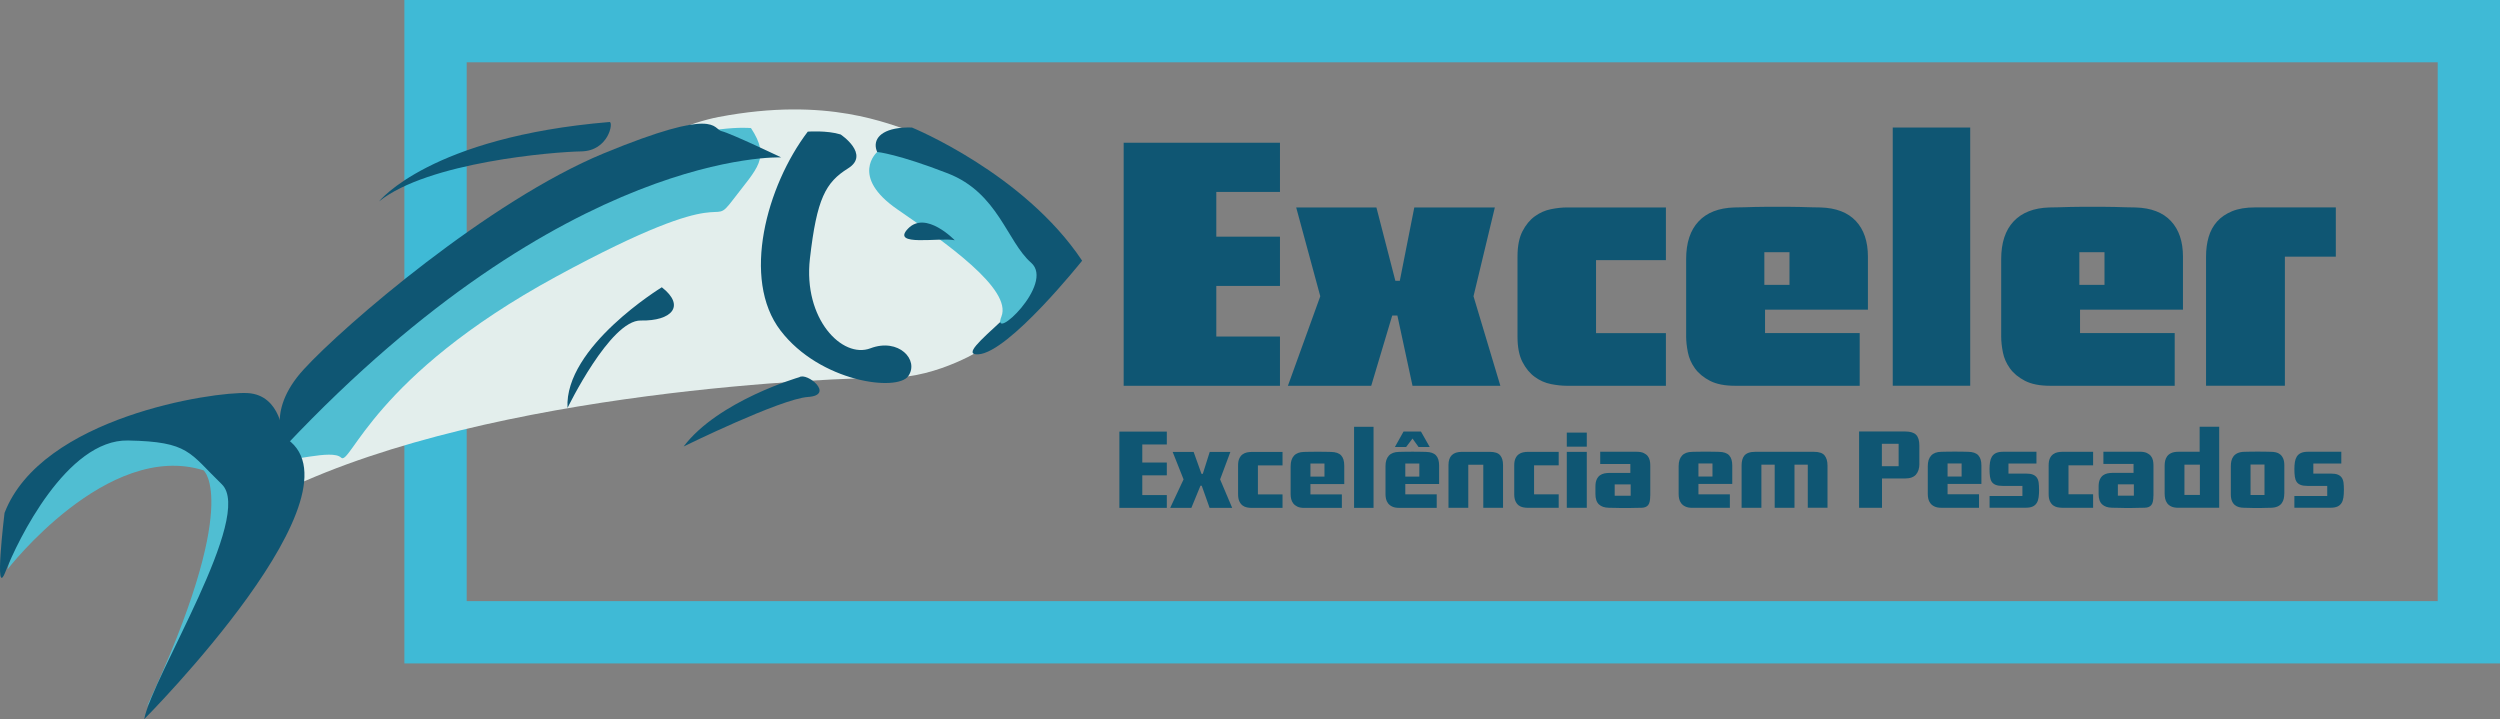
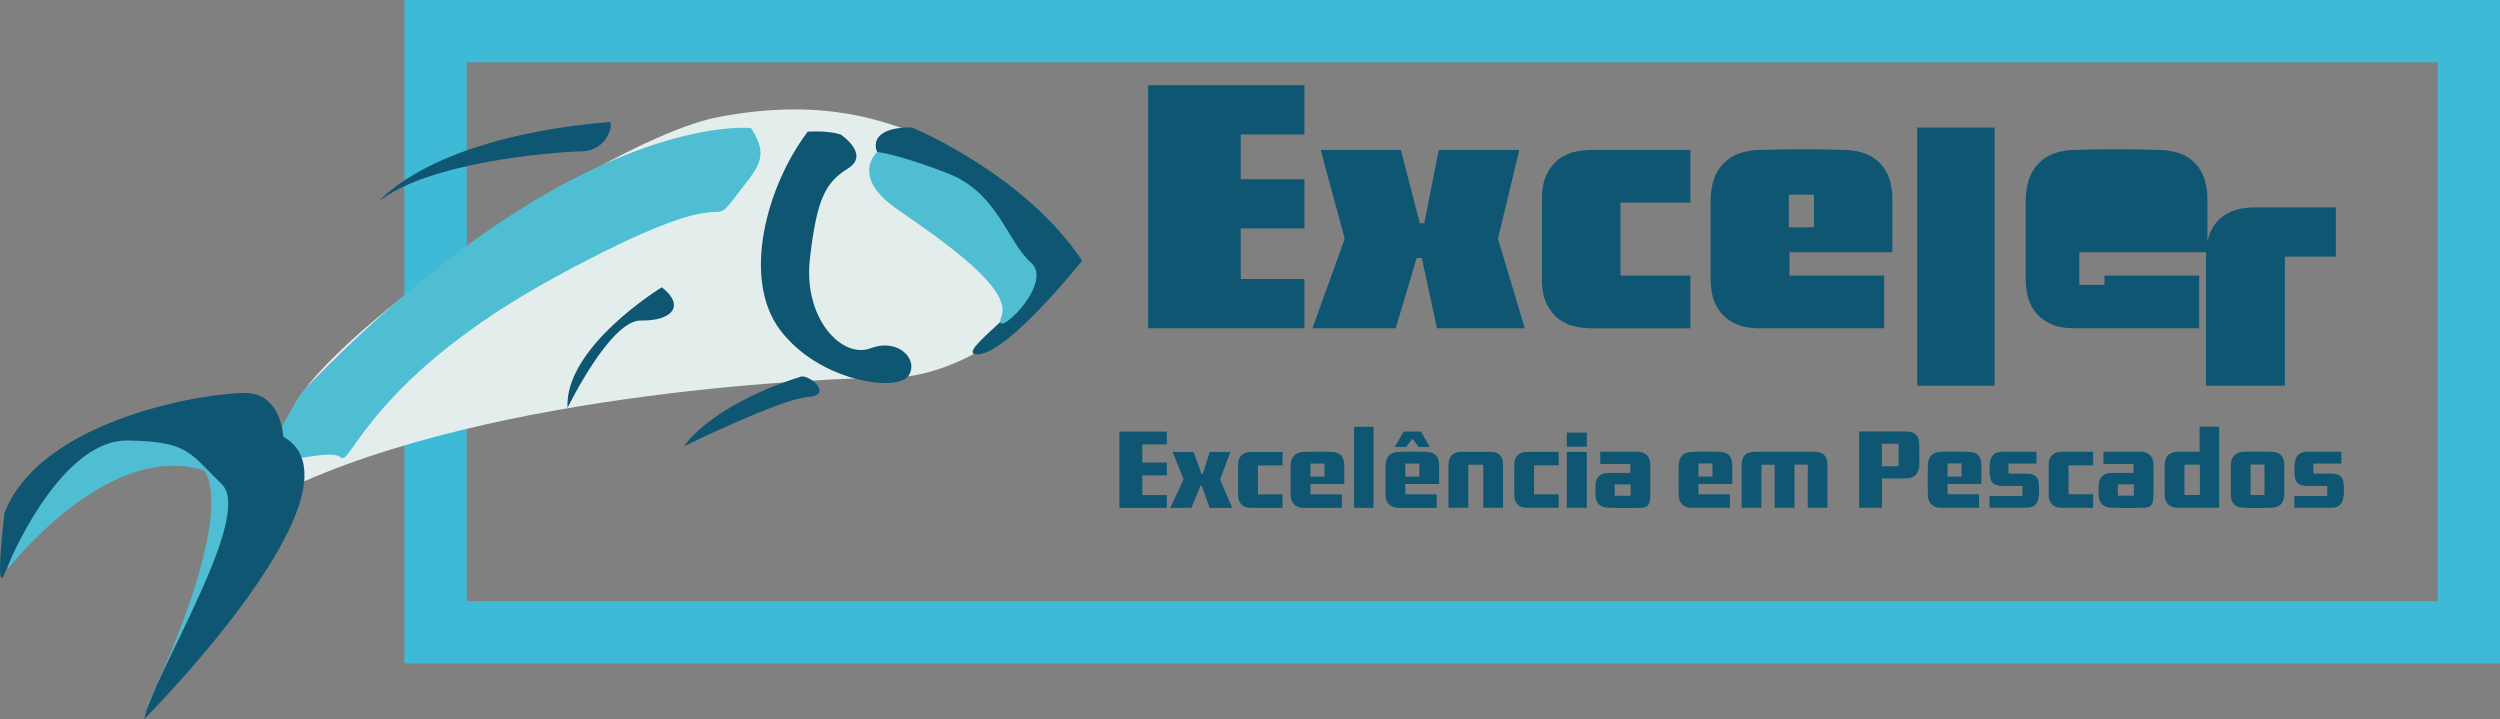
<svg xmlns="http://www.w3.org/2000/svg" id="Layer_2" viewBox="0 0 616.42 177.33">
  <rect x="0" y="0" width="616.42" height="177.33" fill="#808080" stroke="none" />
  <defs>
    <style>.cls-1,.cls-2{fill:#0f5673;}.cls-3{fill:#50bed2;}.cls-3,.cls-4,.cls-2,.cls-5{fill-rule:evenodd;}.cls-4{fill:#3fbad6;}.cls-5{fill:#e3eeec;}</style>
  </defs>
  <g id="Camada_1">
    <g>
      <path class="cls-4" d="m115.07,15.36h485.99v132.86H115.07V15.36ZM99.71,0h516.71v163.58H99.71V0Z" />
-       <path class="cls-1" d="m563.38,63.28v31.83h-19.44v-31.83c0-1.75.21-3.37.64-4.84.43-1.47,1.12-2.74,2.08-3.82.96-1.08,2.21-1.92,3.73-2.55,1.53-.62,3.4-.93,5.6-.93h19.95v12.14h-12.56Zm-44.48-1.1h-6.2v8.06h6.2v-8.06Zm-6.03,14.18v5.77h23.34v12.99h-30.73c-2.55,0-4.61-.41-6.2-1.23-1.58-.82-2.82-1.84-3.69-3.06-.88-1.22-1.46-2.53-1.74-3.95-.28-1.41-.42-2.72-.42-3.9v-19.1c0-4.02,1.02-7.12,3.06-9.29,2.04-2.18,4.98-3.32,8.83-3.44.62,0,1.39-.01,2.29-.04.91-.03,1.84-.06,2.8-.08.96-.03,1.92-.04,2.89-.04h5.26c.96,0,1.92.01,2.89.04.96.03,1.9.06,2.8.08.91.03,1.67.04,2.29.04,3.85.11,6.76,1.23,8.74,3.35,1.98,2.12,2.97,5.05,2.97,8.79v13.07h-25.38Zm-46.18,18.76V31.45h19.1v63.66h-19.1Zm-25.46-32.94h-6.2v8.06h6.2v-8.06Zm-6.03,14.18v5.77h23.34v12.99h-30.73c-2.55,0-4.61-.41-6.2-1.23-1.58-.82-2.81-1.84-3.69-3.06-.88-1.22-1.46-2.53-1.74-3.95-.28-1.41-.43-2.72-.43-3.9v-19.1c0-4.02,1.02-7.12,3.06-9.29,2.04-2.18,4.98-3.32,8.83-3.44.62,0,1.39-.01,2.29-.04.91-.03,1.84-.06,2.8-.08.96-.03,1.92-.04,2.89-.04h5.26c.96,0,1.92.01,2.89.04.96.03,1.9.06,2.8.08.91.03,1.67.04,2.29.04,3.85.11,6.76,1.23,8.74,3.35,1.98,2.12,2.97,5.05,2.97,8.79v13.07h-25.38Zm-48.89,18.76c-1.19,0-2.49-.14-3.9-.42-1.41-.28-2.73-.86-3.95-1.74-1.22-.88-2.24-2.11-3.06-3.69-.82-1.58-1.23-3.65-1.23-6.2v-19.86c0-2.55.41-4.61,1.23-6.2.82-1.58,1.84-2.82,3.06-3.69,1.22-.88,2.53-1.46,3.95-1.74,1.41-.28,2.72-.43,3.9-.43h24.45v12.99h-17.23v18h17.23v12.99h-24.45Zm-38.03,0l-3.73-17.32h-1.27l-5.18,17.32h-20.54l7.98-22.07-5.94-21.9h19.78l4.67,18.08h1.1l3.57-18.08h19.86l-5.26,21.9,6.62,22.07h-21.65Zm-71.22,0v-59.93h38.54v12.14h-15.7v11.03h15.7v12.14h-15.7v12.48h15.7v12.14h-38.54Z" />
+       <path class="cls-1" d="m563.38,63.28v31.83h-19.44v-31.83c0-1.75.21-3.37.64-4.84.43-1.47,1.12-2.74,2.08-3.82.96-1.08,2.21-1.92,3.73-2.55,1.53-.62,3.4-.93,5.6-.93h19.95v12.14h-12.56Zm-44.48-1.1h-6.2v8.06h6.2v-8.06Zv5.77h23.34v12.99h-30.73c-2.55,0-4.61-.41-6.2-1.23-1.58-.82-2.82-1.84-3.69-3.06-.88-1.22-1.46-2.53-1.74-3.95-.28-1.41-.42-2.72-.42-3.9v-19.1c0-4.02,1.02-7.12,3.06-9.29,2.04-2.18,4.98-3.32,8.83-3.44.62,0,1.39-.01,2.29-.04.91-.03,1.84-.06,2.8-.08.96-.03,1.92-.04,2.89-.04h5.26c.96,0,1.92.01,2.89.04.96.03,1.9.06,2.8.08.91.03,1.67.04,2.29.04,3.85.11,6.76,1.23,8.74,3.35,1.98,2.12,2.97,5.05,2.97,8.79v13.07h-25.38Zm-46.18,18.76V31.45h19.1v63.66h-19.1Zm-25.46-32.94h-6.2v8.06h6.2v-8.06Zm-6.03,14.18v5.77h23.34v12.99h-30.73c-2.55,0-4.61-.41-6.2-1.23-1.58-.82-2.81-1.84-3.69-3.06-.88-1.22-1.46-2.53-1.74-3.95-.28-1.41-.43-2.72-.43-3.9v-19.1c0-4.02,1.02-7.12,3.06-9.29,2.04-2.18,4.98-3.32,8.83-3.44.62,0,1.39-.01,2.29-.04.91-.03,1.84-.06,2.8-.08.96-.03,1.92-.04,2.89-.04h5.26c.96,0,1.92.01,2.89.04.96.03,1.9.06,2.8.08.91.03,1.67.04,2.29.04,3.85.11,6.76,1.23,8.74,3.35,1.98,2.12,2.97,5.05,2.97,8.79v13.07h-25.38Zm-48.89,18.76c-1.19,0-2.49-.14-3.9-.42-1.41-.28-2.73-.86-3.95-1.74-1.22-.88-2.24-2.11-3.06-3.69-.82-1.58-1.23-3.65-1.23-6.2v-19.86c0-2.55.41-4.61,1.23-6.2.82-1.58,1.84-2.82,3.06-3.69,1.22-.88,2.53-1.46,3.95-1.74,1.41-.28,2.72-.43,3.9-.43h24.45v12.99h-17.23v18h17.23v12.99h-24.45Zm-38.03,0l-3.73-17.32h-1.27l-5.18,17.32h-20.54l7.98-22.07-5.94-21.9h19.78l4.67,18.08h1.1l3.57-18.08h19.86l-5.26,21.9,6.62,22.07h-21.65Zm-71.22,0v-59.93h38.54v12.14h-15.7v11.03h15.7v12.14h-15.7v12.48h15.7v12.14h-38.54Z" />
      <path class="cls-1" d="m577.93,120.8c0,.71-.04,1.34-.12,1.88-.08.54-.24,1-.48,1.37-.24.37-.57.66-1,.85s-.99.29-1.71.29h-8.9v-2.9h8.1v-2.48h-4.82c-.73,0-1.31-.08-1.74-.25-.44-.17-.76-.42-.99-.76s-.37-.77-.44-1.29c-.07-.52-.11-1.14-.11-1.85,0-.62.04-1.19.12-1.72.08-.52.24-.97.47-1.35.23-.37.56-.67,1-.88.44-.21,1.01-.32,1.72-.32h8.26v2.9h-6.9v2.48h4.29c.73,0,1.31.08,1.73.25.43.17.75.42.99.76.23.34.38.76.44,1.27.06.51.09,1.09.09,1.75m-19.58-6.26h-3.44v7.51h3.44v-7.51Zm4.88,7.17c0,.41-.04.82-.13,1.23-.09.41-.25.78-.49,1.12-.24.34-.57.61-1.01.81-.44.2-1.01.32-1.71.33-.51.02-1,.03-1.47.03-.39.02-.76.03-1.11.03h-1.55c-.37,0-.73,0-1.09-.03-.43,0-.88,0-1.35-.03-.43,0-.83-.05-1.23-.15-.39-.1-.74-.27-1.03-.51-.3-.24-.55-.57-.73-1-.19-.43-.28-.98-.28-1.65v-6.98c0-.43.04-.84.13-1.25.09-.41.26-.78.51-1.12.25-.34.59-.61,1.02-.81.44-.2,1-.32,1.69-.33.48,0,.94,0,1.38-.03.36,0,.71,0,1.07-.01.36,0,.63-.01.79-.01.2,0,.48,0,.85.01.37,0,.73.01,1.09.01.43.02.88.03,1.36.03.4,0,.81.04,1.21.13.4.09.76.26,1.06.51.31.25.56.59.75,1.03.19.44.28,1,.28,1.69v6.95Zm-20.81-7.14h-3.81v7.46h3.81v-7.46Zm-5.33,10.63c-.71,0-1.29-.11-1.73-.32-.44-.21-.79-.49-1.03-.84-.24-.35-.4-.72-.48-1.13-.08-.41-.12-.82-.12-1.23v-6.93c0-.37.04-.76.13-1.16.09-.4.25-.76.49-1.09.24-.33.58-.6,1.03-.8.44-.2,1.02-.31,1.73-.31h5.25v-6.18h4.82v19.98h-10.1Zm-10.95-5.78h-3.94v2.8h3.94v-2.8Zm4.82,2.82c0,1.12-.17,1.89-.52,2.3-.35.42-.89.64-1.64.65-.64.02-1.23.03-1.76.03-.46.02-.92.03-1.36.03h-1.84c-.43,0-.87,0-1.33-.03-.53,0-1.11,0-1.73-.03-1.07-.02-1.89-.29-2.46-.83-.58-.53-.87-1.39-.87-2.56v-1.85c0-.71.1-1.29.31-1.74.2-.44.47-.78.8-1.02.33-.23.69-.39,1.09-.47.4-.08.79-.12,1.16-.12h5.25v-2.21h-7.43v-3.01h8.98c.69,0,1.26.1,1.69.29.43.2.78.45,1.03.76.25.31.42.67.51,1.07.09.4.13.8.13,1.21v7.51Zm-22.46,2.96c-.39,0-.79-.04-1.19-.12-.4-.08-.76-.24-1.08-.48-.32-.24-.58-.58-.79-1.03-.2-.44-.31-1.02-.31-1.73v-7.11c0-.71.1-1.28.31-1.72.2-.44.47-.77.8-1.01.33-.24.69-.4,1.09-.48.4-.08.79-.12,1.19-.12h7.57v3.33h-6.07v7.14h6.07v3.33h-7.59Zm-5.73-4.4c0,.71-.04,1.34-.12,1.88-.08.54-.24,1-.48,1.37-.24.37-.57.66-1,.85s-.99.29-1.71.29h-8.9v-2.9h8.1v-2.48h-4.82c-.73,0-1.31-.08-1.75-.25-.43-.17-.76-.42-.99-.76-.22-.34-.37-.77-.44-1.29-.07-.52-.11-1.14-.11-1.85,0-.62.04-1.19.12-1.72.08-.52.24-.97.47-1.35.23-.37.56-.67,1-.88.44-.21,1.01-.32,1.72-.32h8.26v2.9h-6.9v2.48h4.29c.73,0,1.31.08,1.73.25.43.17.75.42.99.76.23.34.38.76.44,1.27.06.51.09,1.09.09,1.75Zm-19.1-6.53h-3.46v3.22h3.46v-3.22Zm-3.46,5.04v2.56h7.75v3.33h-9.27c-.69,0-1.26-.1-1.69-.31-.44-.2-.78-.47-1.03-.8-.25-.33-.42-.69-.51-1.09-.09-.4-.13-.79-.13-1.16v-6.93c0-1.12.28-1.98.83-2.58.55-.6,1.39-.92,2.5-.93.5,0,.97,0,1.41-.03.37,0,.74,0,1.11-.01s.63-.01.81-.01.44,0,.8.01c.36,0,.72.01,1.09.01.43.02.89.03,1.39.03,1.17.02,2.01.31,2.52.87.51.56.76,1.39.76,2.49v4.56h-8.34Zm-12.07-9.88h-4.13v5.52h4.13v-5.52Zm5.12,4.93c0,1.12-.28,2-.84,2.65-.56.65-1.48.97-2.76.97h-5.62v7.22h-5.65v-18.81h11.35c1.26,0,2.16.27,2.7.81.54.54.81,1.43.81,2.65v4.5Zm-27.52,10.84v-10.63h-3.28v10.63h-4.88v-10.63h-3.28v10.63h-4.88v-10.44c0-.5.05-.95.16-1.37.11-.42.28-.77.53-1.07.25-.29.59-.52,1.03-.68.43-.16.99-.24,1.66-.24h14.45c1.28,0,2.15.3,2.63.89.48.6.72,1.42.72,2.46v10.44h-4.88Zm-23.5-10.92h-3.46v3.22h3.46v-3.22Zm-3.46,5.04v2.56h7.75v3.33h-9.27c-.69,0-1.26-.1-1.69-.31-.44-.2-.78-.47-1.03-.8-.25-.33-.42-.69-.51-1.09-.09-.4-.13-.79-.13-1.16v-6.93c0-1.12.28-1.98.83-2.58.55-.6,1.39-.92,2.5-.93.5,0,.97,0,1.41-.03.37,0,.74,0,1.11-.01s.63-.01.81-.01.44,0,.8.01c.36,0,.72.01,1.09.01.43.02.89.03,1.39.03,1.17.02,2.01.31,2.52.87.51.56.76,1.39.76,2.49v4.56h-8.34Zm-16.71.11h-3.94v2.8h3.94v-2.8Zm4.82,2.82c0,1.12-.17,1.89-.52,2.3-.35.42-.89.64-1.64.65-.64.02-1.23.03-1.76.03-.46.02-.91.03-1.36.03h-1.84c-.43,0-.87,0-1.33-.03-.53,0-1.11,0-1.73-.03-1.07-.02-1.89-.29-2.46-.83-.58-.53-.87-1.39-.87-2.56v-1.85c0-.71.1-1.29.31-1.74.2-.44.47-.78.8-1.02.33-.23.69-.39,1.09-.47.4-.08.79-.12,1.16-.12h5.25v-2.21h-7.43v-3.01h8.98c.69,0,1.26.1,1.69.29.44.2.78.45,1.03.76.25.31.42.67.51,1.07.09.4.13.8.13,1.21v7.51Zm-20.57,2.96v-13.8h4.93v13.8h-4.93Zm0-15.08v-3.46h4.93v3.46h-4.93Zm-9.59,15.08c-.39,0-.79-.04-1.19-.12-.4-.08-.76-.24-1.08-.48-.32-.24-.58-.58-.79-1.03-.2-.44-.31-1.02-.31-1.73v-7.11c0-.71.1-1.28.31-1.72.2-.44.47-.77.8-1.01.33-.24.69-.4,1.09-.48.4-.08.79-.12,1.19-.12h7.57v3.33h-6.07v7.14h6.07v3.33h-7.59Zm-11,0v-10.63h-3.7v10.63h-4.88v-10.55c0-2.17,1.1-3.25,3.3-3.25h6.87c1.23,0,2.08.28,2.56.84.48.56.72,1.36.72,2.41v10.55h-4.88Zm-15.96-15l-1.49-2.08-1.57,2.08h-2.77l2.13-3.81h4.29l2.16,3.81h-2.74Zm.19,4.08h-3.46v3.22h3.46v-3.22Zm-3.46,5.04v2.56h7.75v3.33h-9.27c-.69,0-1.26-.1-1.69-.31-.43-.2-.78-.47-1.03-.8-.25-.33-.42-.69-.51-1.09-.09-.4-.13-.79-.13-1.16v-6.93c0-1.12.28-1.98.83-2.58.55-.6,1.39-.92,2.5-.93.5,0,.97,0,1.41-.03.37,0,.74,0,1.11-.01s.63-.01.81-.01.44,0,.8.01c.36,0,.72.01,1.09.01.43.02.89.03,1.39.03,1.17.02,2.01.31,2.52.87.51.56.76,1.39.76,2.49v4.56h-8.34Zm-12.63,5.89v-19.98h4.8v19.98h-4.8Zm-7.3-10.92h-3.46v3.22h3.46v-3.22Zm-3.46,5.04v2.56h7.75v3.33h-9.27c-.69,0-1.26-.1-1.69-.31s-.78-.47-1.03-.8c-.25-.33-.42-.69-.51-1.09-.09-.4-.13-.79-.13-1.16v-6.93c0-1.12.28-1.98.83-2.58.55-.6,1.39-.92,2.5-.93.5,0,.97,0,1.41-.03.37,0,.74,0,1.11-.01.36,0,.63-.01.81-.01s.44,0,.8.01.72.01,1.09.01c.43.02.89.03,1.39.03,1.17.02,2.01.31,2.52.87.51.56.76,1.39.76,2.49v4.56h-8.34Zm-14.47,5.89c-.39,0-.79-.04-1.19-.12-.4-.08-.76-.24-1.08-.48-.32-.24-.58-.58-.79-1.03-.2-.44-.31-1.02-.31-1.73v-7.11c0-.71.1-1.28.31-1.72.2-.44.47-.77.8-1.01.33-.24.69-.4,1.09-.48.4-.08.8-.12,1.19-.12h7.57v3.33h-6.07v7.14h6.07v3.33h-7.59Zm-10.39,0l-1.94-5.46h-.32l-2.24,5.46h-5.22l3.3-7.03-2.69-6.77h5.17l1.94,5.41h.32l1.71-5.41h5.09l-2.53,6.77,2.98,7.03h-5.57Zm-22.25,0v-18.81h11.7v3.17h-6.05v4.45h6.05v3.17h-6.05v4.85h6.05v3.17h-11.7Z" />
      <g>
        <path class="cls-5" d="m242.91,85.65s-11.41,7.54-23.73,7.49c-12.32-.05-97.23,2.98-148.98,27.74,0,0-7.1-1.19,2.01-20.22,9.11-19.04,77.78-66.63,104.96-71.81,27.18-5.19,41.98,1.9,48.05,3.63,6.06,1.73,52.72,31.34,17.7,53.18" />
        <path class="cls-3" d="m1.84,140.4s24.62-31.89,48.35-24.43c0,0,9.57,7.7-13.94,58.19,0,0,37.69-49.68,25.74-58.65-11.95-8.97-19.55-8.58-25.34-10.05-5.79-1.47-28,3.37-34.8,34.95" />
        <path class="cls-2" d="m224.87,31.45s27.6,11.27,41.95,32.83c0,0-18.07,22.68-25.61,23.09-7.54.41,17.92-15.13,13.62-20.93-4.29-5.8-20.49-20.9-30.61-23.52-10.11-2.62-12.23-11.81.64-11.48" />
        <path class="cls-2" d="m207.28,33.16s7.36,4.91,1.82,8.36c-5.53,3.45-7.7,7.4-9.4,22.25-1.7,14.85,7.98,24.75,14.92,22.11,6.95-2.64,12.07,2.87,9.35,6.83-2.73,3.96-21.79,1.49-31.51-11.2-9.73-12.7-3.41-35.73,6.71-49.05,0,0,4.75-.36,8.12.7" />
        <path class="cls-3" d="m185.16,31.58s-43.15-4.85-110.18,64.53c0,0-11.1,16.5-7.45,17.28,3.65.78,14.3-2.75,16.58-.55,2.28,2.2,7.87-20.09,53.03-44.64,45.16-24.55,37.56-10.99,43.58-18.93,6.02-7.93,9.33-10.23,4.45-17.69" />
        <path class="cls-2" d="m150.32,30.08c.98.12-.3,7.14-7.01,7.25s-37.71,2.61-49.84,12.32c0,0,12.59-15.88,56.85-19.57" />
-         <path class="cls-2" d="m192.57,38.81s-52.91-2.25-122.11,71.08c0,0-5.45-8.02,4.43-18.81,9.88-10.8,45.7-41.61,74.03-53.29,28.32-11.67,26.76-5.97,29.01-5.45,2.25.52,14.65,6.46,14.65,6.46" />
        <path class="cls-2" d="m69.86,107.67s-.46-10.34-8.85-10.75c-8.4-.41-50.79,5.91-59.89,29.55,0,0-2.68,22.02.26,14.42,2.95-7.6,15.08-32.58,30.19-32.28,15.11.3,15.06,3,23.12,10.79,8.06,7.79-17.08,47.28-19.14,57.93,0,0,56.63-56.9,34.32-69.66" />
        <path class="cls-2" d="m163.19,70.83s-24.08,14.68-23.26,29.76c0,0,10.53-21.71,18.08-21.56,7.55.15,11.12-3.55,5.17-8.2" />
        <path class="cls-2" d="m197.07,93.01s-19.94,5.76-28.51,17.08c0,0,23.95-11.76,30.66-12.21,6.71-.45-.25-6.18-2.14-4.87" />
        <path class="cls-3" d="m216.3,37.47s-6.89,5.99,5,14.18c11.89,8.18,28.3,19.65,25.62,26.4-2.68,6.76,13.28-8.06,7.32-13.27-5.96-5.21-8.13-17.2-20.51-22.02-12.39-4.82-17.43-5.29-17.43-5.29" />
-         <path class="cls-2" d="m235.41,59.24s-7.12-7.43-11.51-2.88c-4.4,4.55,7.87,2.1,11.51,2.88" />
      </g>
    </g>
  </g>
</svg>